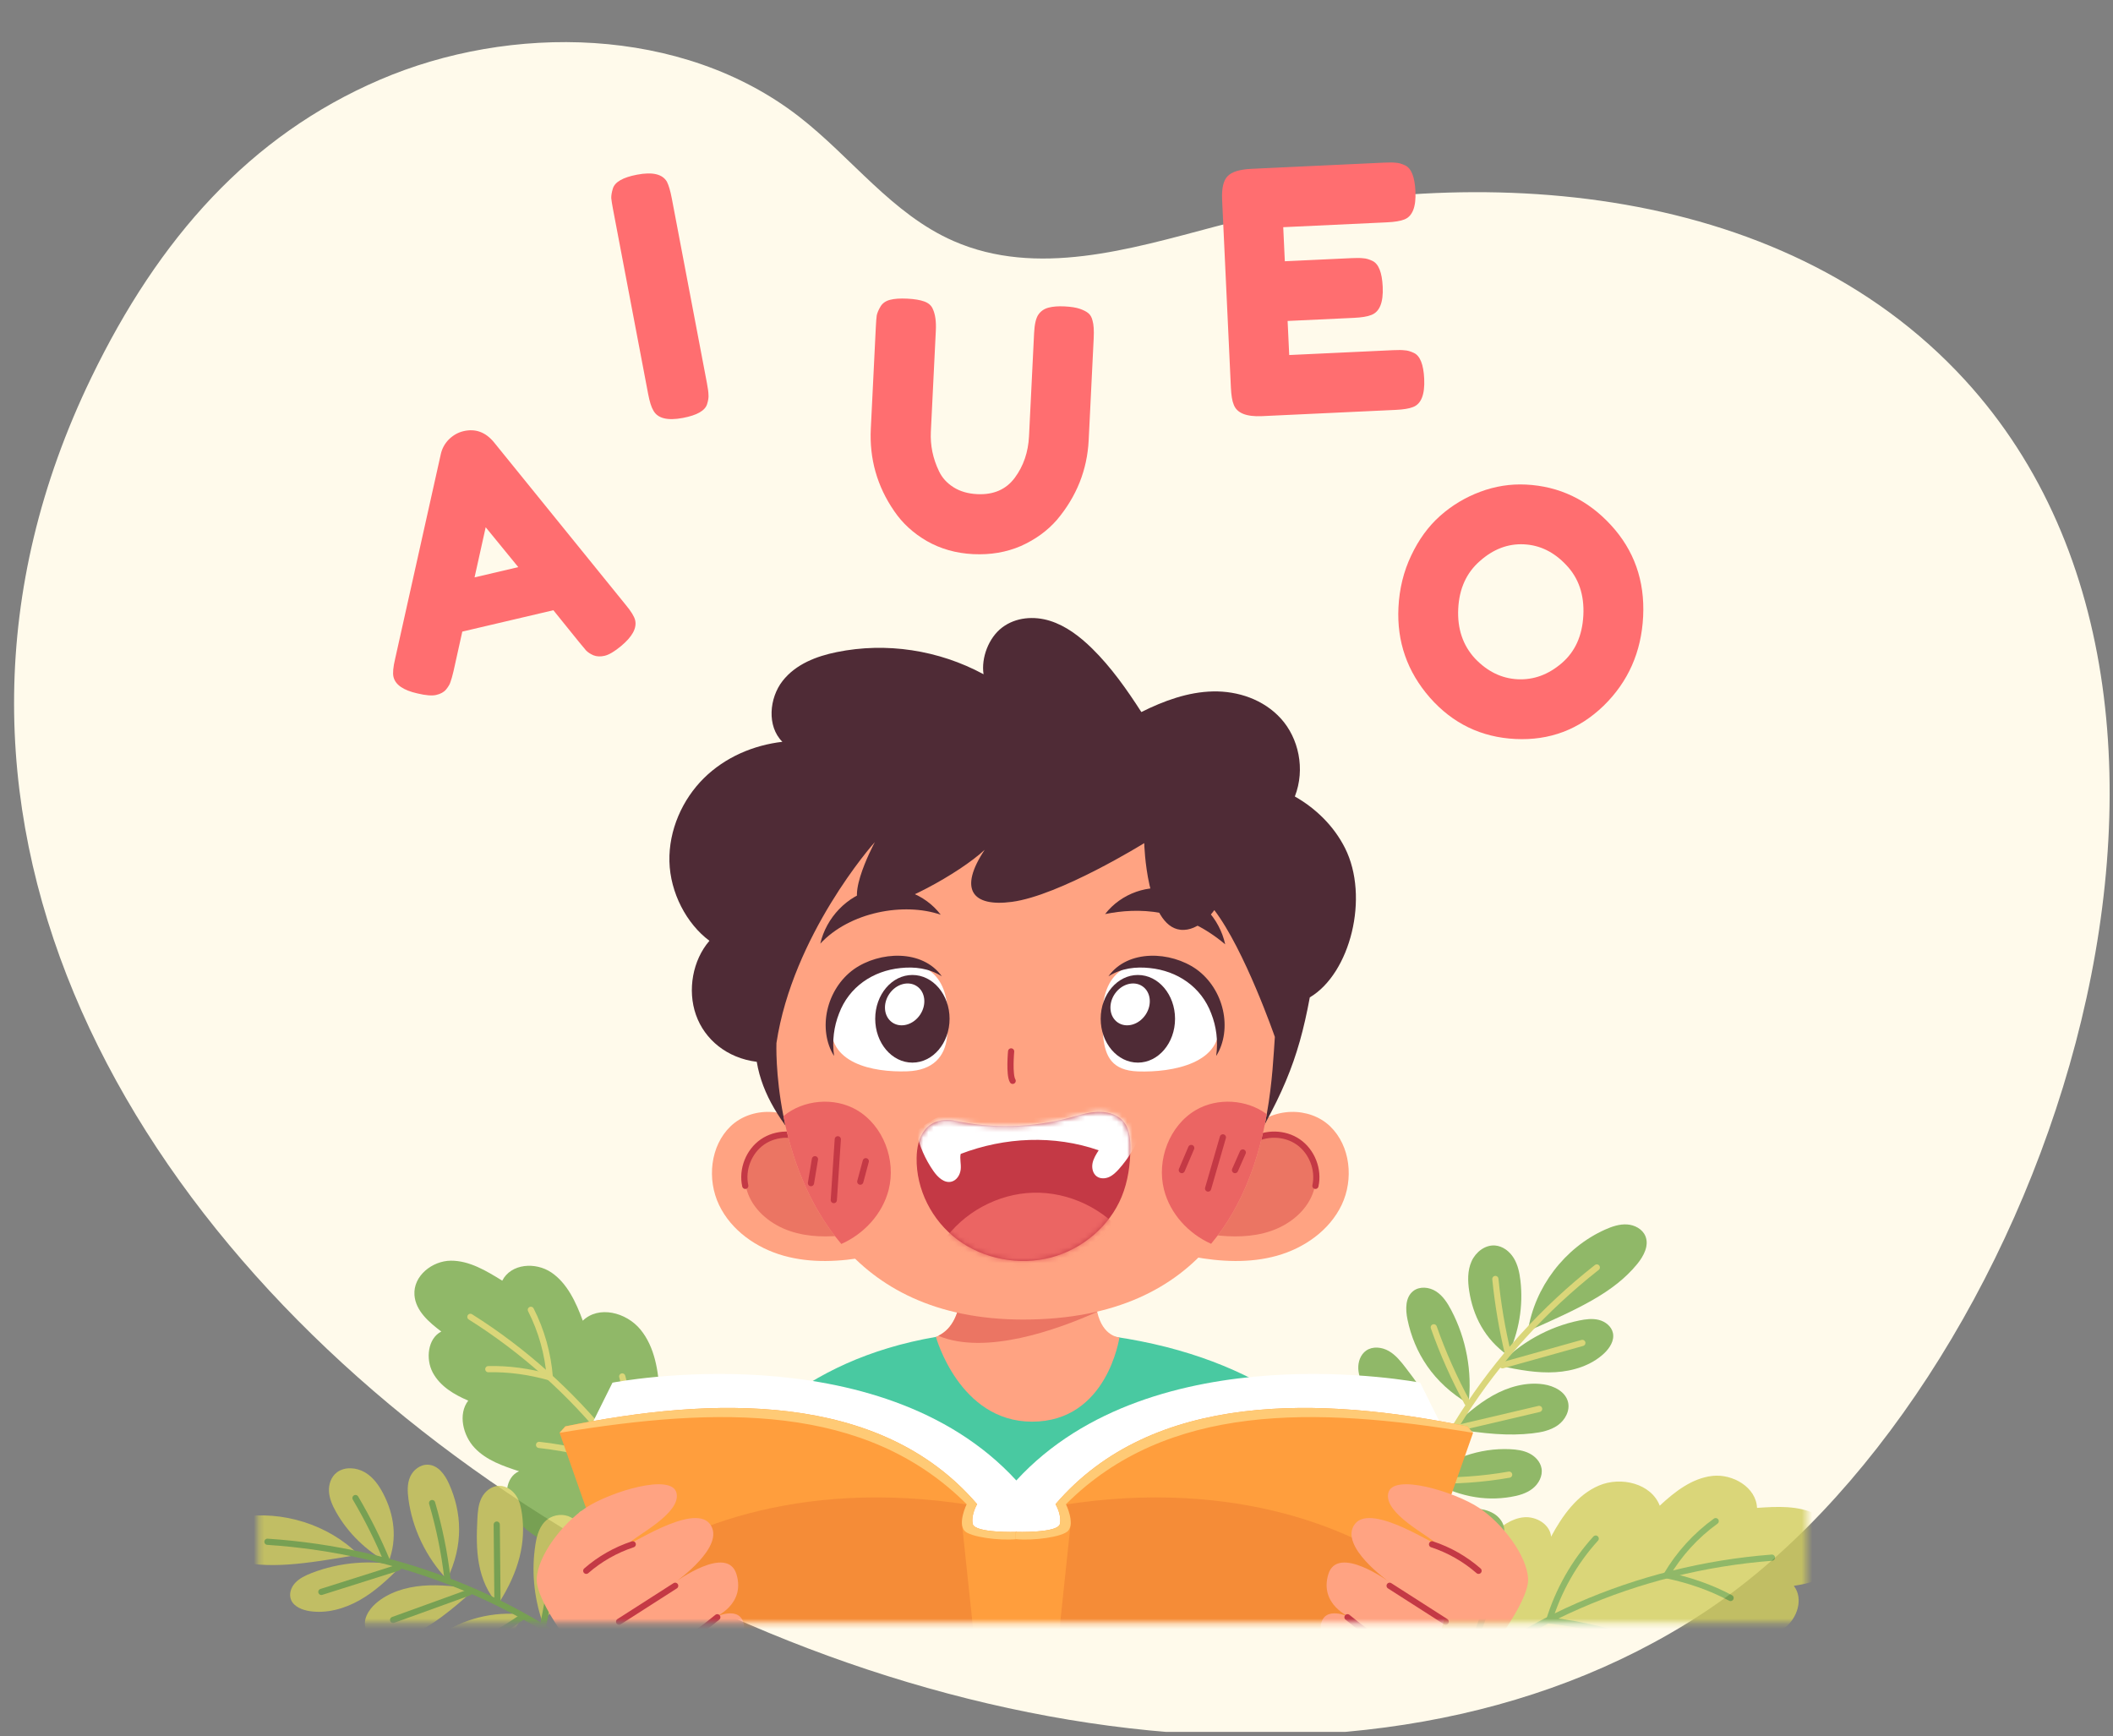
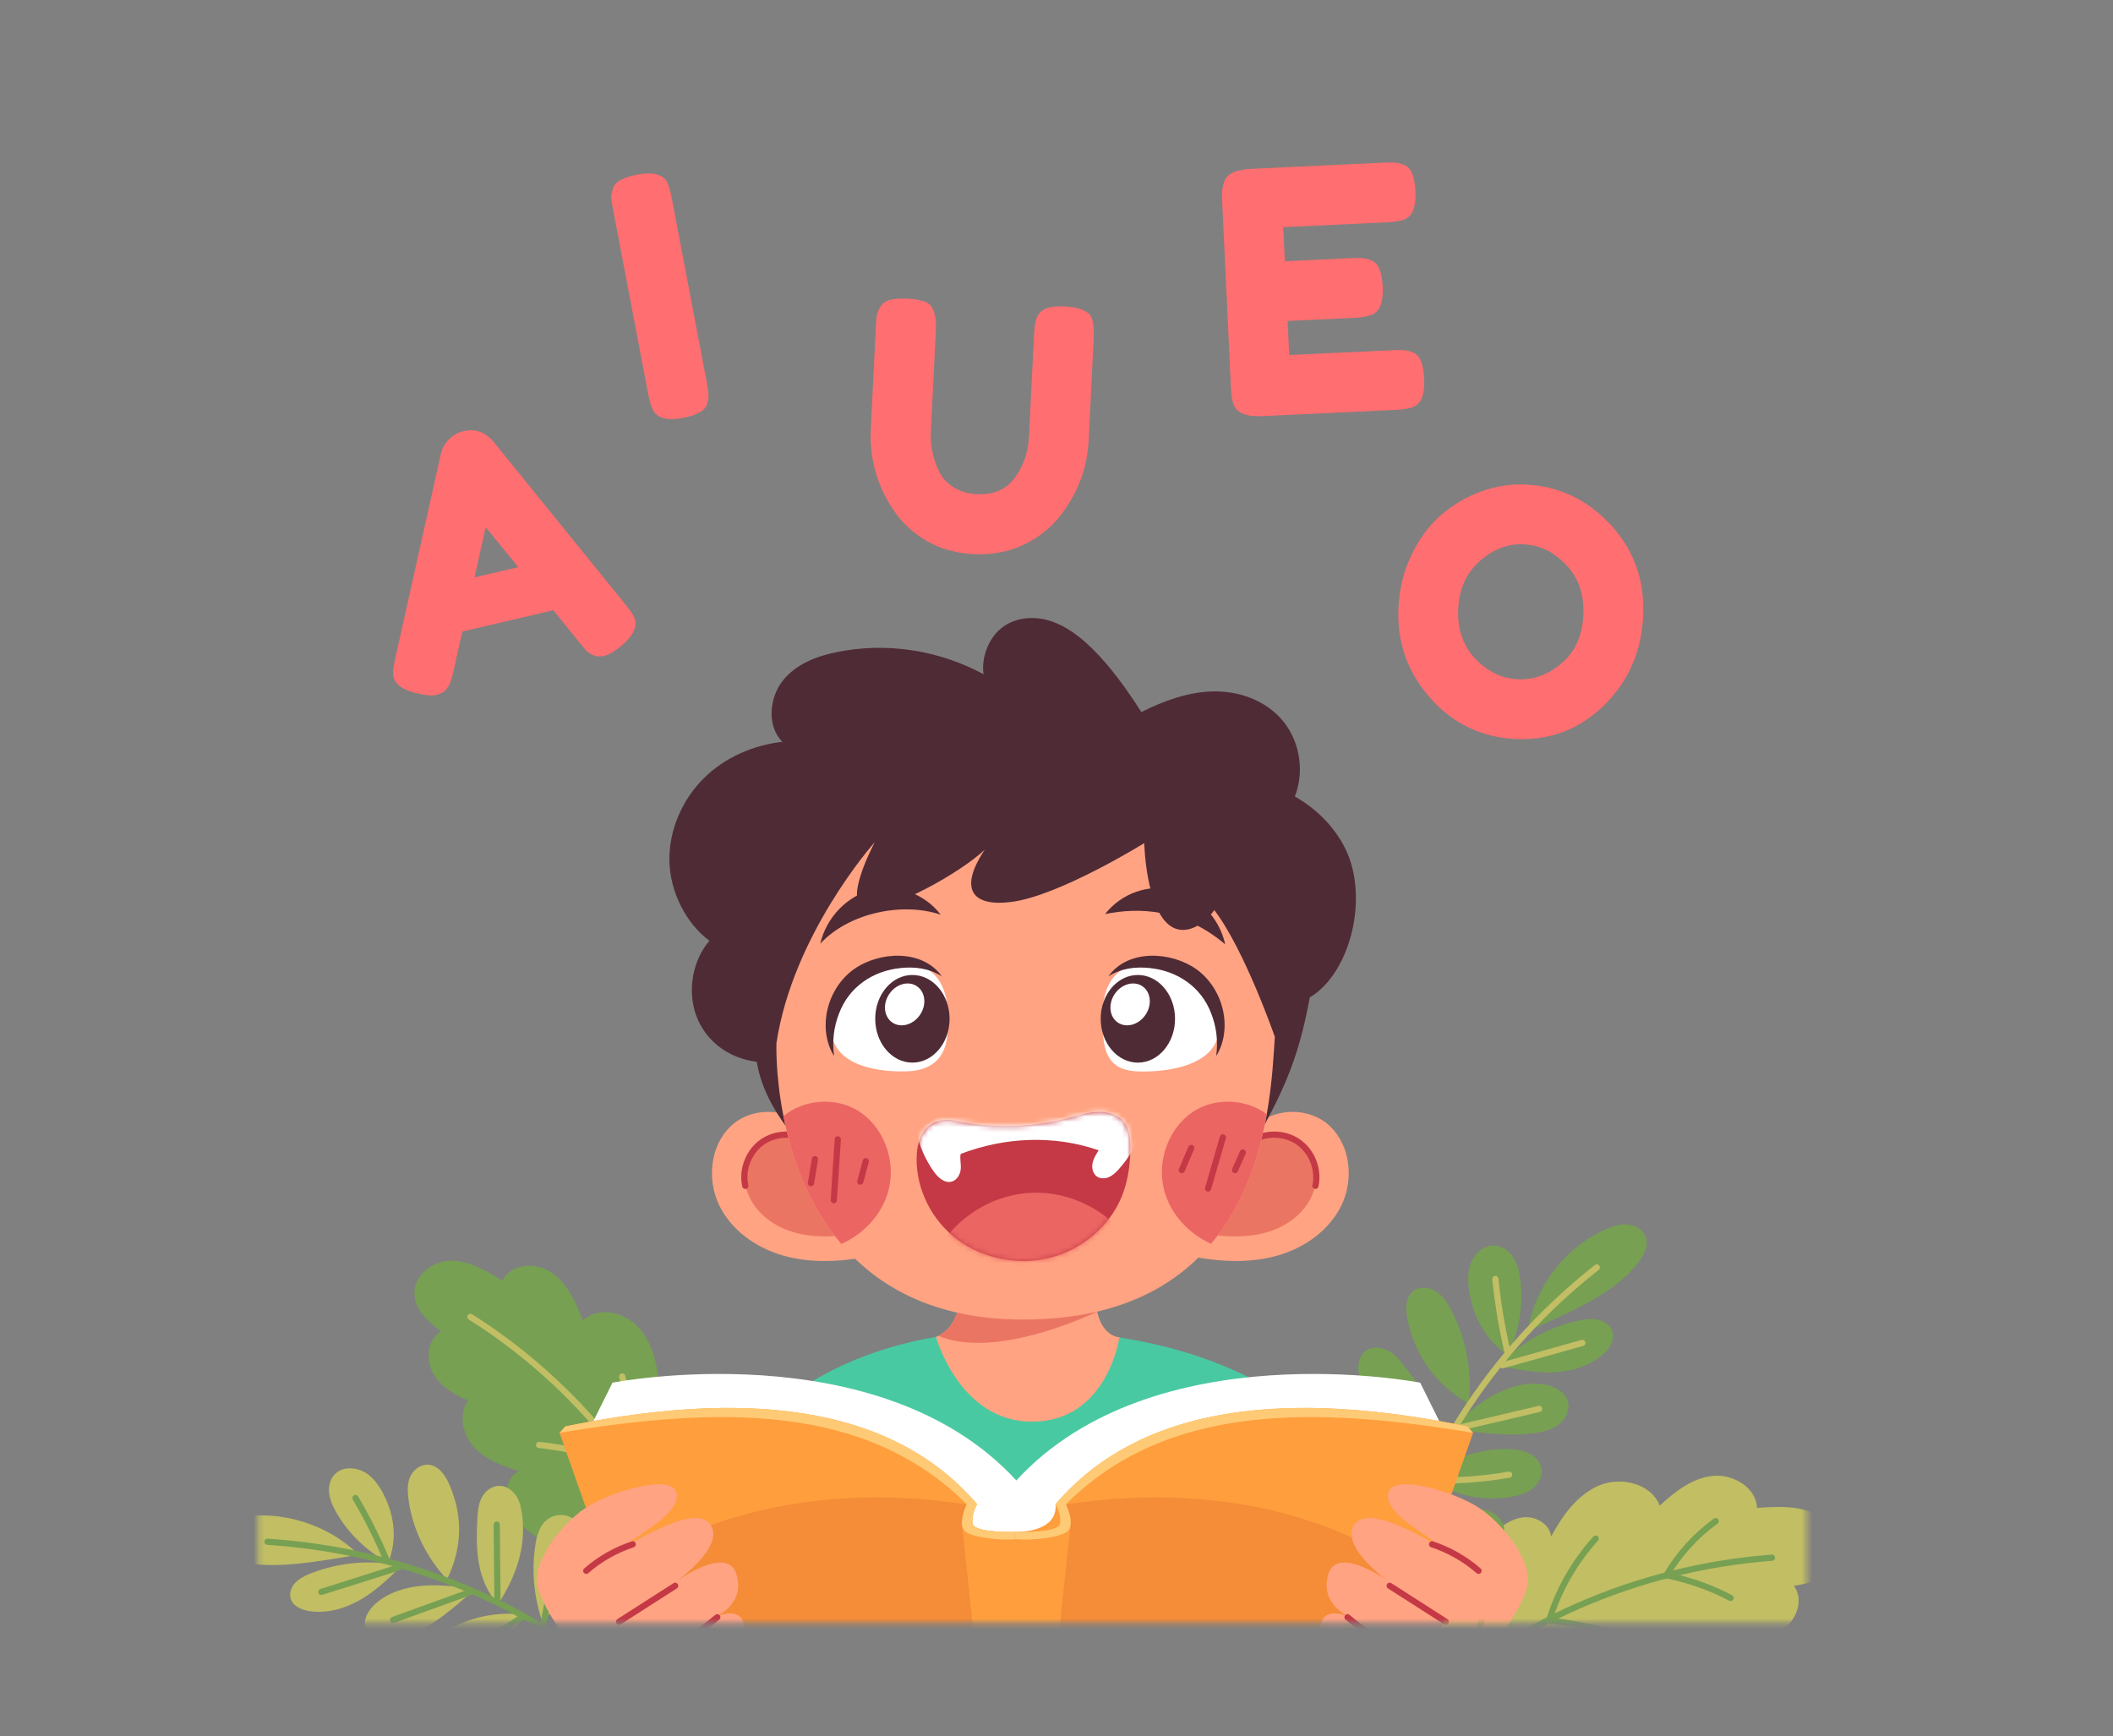
<svg xmlns="http://www.w3.org/2000/svg" width="404" height="332" viewBox="0 0 404 332" fill="none">
  <rect x="0" y="0" width="404" height="332" fill="#808080" stroke="none" />
  <g clip-path="url(#clip0_488_22138)">
-     <path d="M17.478 72.151C-61.758 235.779 197.197 392.342 325.436 308.548C389.282 266.831 435.324 137.734 375.677 72.643C340.089 33.806 279.569 30.825 232.286 43.34C216.079 47.63 198.259 53.06 182.323 46.089C170.526 40.928 162.792 30.05 152.698 22.241C130.316 4.926 97.543 4.538 72.631 15.246C47.72 25.955 30.336 45.6 17.478 72.151Z" fill="#FFFAEB" />
    <mask id="mask0_488_22138" style="mask-type:luminance" maskUnits="userSpaceOnUse" x="49" y="14" width="297" height="297">
      <path d="M345.487 14.126H49.299V310.313H345.487V14.126Z" fill="white" />
    </mask>
    <g mask="url(#mask0_488_22138)">
      <g opacity="0.8">
        <path d="M99.24 281.304C96.201 280.311 93.029 279.237 90.768 276.859C88.507 274.482 87.541 270.371 89.524 267.803C86.861 266.663 84.162 265.089 82.747 262.446C81.332 259.804 81.812 255.884 84.375 254.595C82.029 252.816 79.46 250.636 79.243 247.619C78.977 243.918 82.686 241.065 86.203 241.044C89.721 241.022 92.974 242.973 96.03 244.866C97.709 241.576 102.405 241.252 105.428 243.305C108.451 245.358 110.131 248.991 111.428 252.518C114.44 249.578 119.728 250.888 122.458 254.217C125.188 257.547 125.918 262.168 126.101 266.53C127.202 264.617 129.954 264.409 131.796 265.588C133.637 266.767 134.716 268.915 135.45 271.044C139.05 281.491 136.372 292.978 132.662 303.974C122.823 302.943 113.151 299.843 104.38 294.912C101.801 293.462 99.183 291.732 97.758 289.041C96.333 286.351 96.588 282.465 99.24 281.304Z" fill="#74A847" />
        <path d="M133.644 306.286C126.097 284.31 110.283 264.592 89.936 251.785" stroke="#D1CD5C" stroke-width="1.185" stroke-miterlimit="10" stroke-linecap="round" stroke-linejoin="round" />
-         <path d="M93.363 261.787C97.246 261.692 101.152 262.237 105.117 263.341C104.77 258.855 103.53 254.431 101.499 250.442" stroke="#D1CD5C" stroke-width="1.185" stroke-miterlimit="10" stroke-linecap="round" stroke-linejoin="round" />
        <path d="M103.066 276.268C108.842 276.901 114.556 278.285 120.069 280.411C120.908 274.696 120.529 268.765 118.969 263.178" stroke="#D1CD5C" stroke-width="1.185" stroke-miterlimit="10" stroke-linecap="round" stroke-linejoin="round" />
        <path d="M111.26 289.53C117.198 290.396 123.034 292.138 128.708 294.728C130.785 288.911 131.28 282.453 130.118 276.304" stroke="#D1CD5C" stroke-width="1.185" stroke-miterlimit="10" stroke-linecap="round" stroke-linejoin="round" />
        <path d="M74.237 298.812C70.043 296.544 66.542 293.139 64.27 289.122C63.578 287.896 62.989 286.583 62.9 285.203C62.812 283.823 63.296 282.361 64.435 281.504C65.9 280.402 68.132 280.563 69.748 281.501C71.363 282.438 72.457 284.002 73.286 285.608C75.332 289.568 76.069 294.106 74.237 298.812Z" fill="#D1CD5C" />
        <path d="M74.051 298.631C72.318 294.444 70.285 290.365 67.968 286.431" stroke="#74A847" stroke-width="1.185" stroke-miterlimit="10" stroke-linecap="round" stroke-linejoin="round" />
        <path d="M85.467 301.992C81.448 297.7 78.837 292.259 78.09 286.61C77.901 285.186 77.838 283.694 78.415 282.376C78.993 281.057 80.364 279.962 81.885 280.057C83.808 280.176 85.079 281.991 85.833 283.667C88.302 289.145 88.688 295.41 85.467 301.992Z" fill="#D1CD5C" />
-         <path d="M85.54 301.741C84.977 296.898 83.998 292.094 82.618 287.389" stroke="#74A847" stroke-width="1.185" stroke-miterlimit="10" stroke-linecap="round" stroke-linejoin="round" />
        <path d="M95.228 306.736C93.221 304.589 92.09 301.818 91.577 299.011C91.063 296.205 91.129 293.342 91.27 290.505C91.34 289.104 91.438 287.664 92.072 286.401C92.706 285.138 94.005 284.078 95.497 284.091C96.791 284.102 97.974 284.922 98.666 285.959C99.358 286.997 99.632 288.226 99.799 289.435C100.537 294.761 99.397 300.278 95.228 306.736Z" fill="#D1CD5C" />
        <path d="M95.117 306.286C95.069 301.359 95.022 296.432 94.975 291.505" stroke="#74A847" stroke-width="1.185" stroke-miterlimit="10" stroke-linecap="round" stroke-linejoin="round" />
        <path d="M76.747 299.391C71.025 298.185 64.934 298.676 59.557 300.776C58.404 301.227 57.251 301.772 56.432 302.656C55.613 303.54 55.191 304.837 55.669 305.934C56.227 307.213 57.783 307.841 59.232 308.056C62.528 308.547 65.9 307.571 68.741 305.969C71.582 304.366 73.976 302.169 76.747 299.391Z" fill="#D1CD5C" />
        <path d="M61.445 304.374C66.34 302.826 71.234 301.278 76.128 299.73" stroke="#74A847" stroke-width="1.185" stroke-miterlimit="10" stroke-linecap="round" stroke-linejoin="round" />
        <path d="M90.79 303.839C87.507 303.363 84.183 302.926 80.881 303.187C77.581 303.448 74.263 304.468 71.849 306.579C70.396 307.849 69.27 309.798 69.974 311.564C70.572 313.064 72.359 313.931 74.055 313.963C75.751 313.995 77.367 313.35 78.859 312.607C82.738 310.68 86.189 308.008 90.79 303.839Z" fill="#D1CD5C" />
        <path d="M75.165 309.731C80.008 307.979 84.85 306.227 89.692 304.475" stroke="#74A847" stroke-width="1.185" stroke-miterlimit="10" stroke-linecap="round" stroke-linejoin="round" />
        <path d="M99.987 308.686C94.335 308.044 88.47 309.522 83.959 312.725C82.971 313.427 82.027 314.229 81.434 315.254C80.841 316.278 80.642 317.562 81.162 318.634C81.776 319.898 83.282 320.632 84.75 320.717C86.218 320.802 87.653 320.339 88.98 319.762C93.457 317.81 97.204 314.436 99.987 308.686Z" fill="#D1CD5C" />
        <path d="M86.821 316.359C91.425 314.396 95.806 311.98 99.87 309.161" stroke="#74A847" stroke-width="1.185" stroke-miterlimit="10" stroke-linecap="round" stroke-linejoin="round" />
        <path d="M103.627 309.882C102.048 305.192 101.613 300.175 102.368 295.334C102.649 293.529 103.184 291.607 104.7 290.483C105.934 289.569 107.763 289.374 109.146 290.11C110.303 290.725 111.046 291.896 111.338 293.112C111.631 294.328 111.52 295.594 111.302 296.818C110.38 301.986 107.613 306.665 103.627 309.882Z" fill="#D1CD5C" />
        <path d="M103.834 310.898C104.826 305.675 105.819 300.453 106.811 295.23" stroke="#74A847" stroke-width="1.185" stroke-miterlimit="10" stroke-linecap="round" stroke-linejoin="round" />
        <path d="M68.552 297.262C62.838 291.526 53.982 288.728 45.823 290.08C44.418 290.313 42.992 290.679 41.873 291.503C40.753 292.327 39.997 293.7 40.298 295.019C40.701 296.787 42.711 297.777 44.555 298.291C51.213 300.147 58.308 299.016 68.552 297.262Z" fill="#D1CD5C" />
        <path d="M118.021 321.687C100.66 306.182 76.46 296.451 51.134 294.788" stroke="#74A847" stroke-width="1.185" stroke-miterlimit="10" stroke-linecap="round" stroke-linejoin="round" />
        <path d="M316.257 320.976C319.694 321.546 323.298 322.104 326.598 320.987C329.898 319.87 332.712 316.484 331.927 313.089C335.061 313.334 338.428 313.189 341.016 311.405C343.604 309.621 344.909 305.699 342.976 303.22C346.088 302.707 349.601 301.929 351.183 299.2C353.123 295.852 350.772 291.337 347.326 289.577C343.879 287.817 339.798 288.043 335.937 288.31C335.78 284.387 331.313 281.761 327.411 282.196C323.509 282.631 320.212 285.215 317.338 287.89C315.711 283.636 309.921 282.252 305.73 284.032C301.537 285.812 298.725 289.795 296.566 293.805C296.351 291.463 293.742 289.906 291.398 290.104C289.054 290.301 287.02 291.787 285.333 293.426C277.059 301.467 274.481 313.589 273.14 325.76C283.275 329.656 294.184 331.525 305.038 331.226C308.23 331.139 311.587 330.807 314.207 328.982C316.827 327.159 318.337 323.378 316.257 320.976Z" fill="#D1CD5C" />
        <path d="M271.124 327.447C288.506 310.521 312.985 299.805 338.786 297.829" stroke="#74A847" stroke-width="1.185" stroke-miterlimit="10" stroke-linecap="round" stroke-linejoin="round" />
        <path d="M330.883 305.535C327.112 303.525 323.026 302.107 318.63 301.184C321.005 297.137 324.23 293.593 328.034 290.848" stroke="#74A847" stroke-width="1.185" stroke-miterlimit="10" stroke-linecap="round" stroke-linejoin="round" />
        <path d="M314.783 314.349C308.82 312.088 302.578 310.564 296.197 309.835C297.964 304.049 301.026 298.661 305.092 294.18" stroke="#74A847" stroke-width="1.185" stroke-miterlimit="10" stroke-linecap="round" stroke-linejoin="round" />
        <path d="M300.717 322.764C294.49 320.642 287.965 319.394 281.216 319.023C281.813 312.528 284.256 306.213 288.185 301.006" stroke="#74A847" stroke-width="1.185" stroke-miterlimit="10" stroke-linecap="round" stroke-linejoin="round" />
        <path d="M288.292 259.146C290.427 254.727 291.272 249.695 290.699 244.82C290.524 243.334 290.207 241.828 289.427 240.551C288.646 239.273 287.331 238.249 285.838 238.14C283.918 237.998 282.133 239.419 281.351 241.179C280.568 242.938 280.614 244.954 280.909 246.857C281.637 251.552 283.827 256.009 288.292 259.146Z" fill="#74A847" />
        <path d="M288.337 258.878C287.204 254.163 286.392 249.371 285.91 244.545" stroke="#D1CD5C" stroke-width="1.185" stroke-miterlimit="10" stroke-linecap="round" stroke-linejoin="round" />
        <path d="M280.782 268.405C281.515 262.287 280.345 255.953 277.475 250.5C276.751 249.126 275.881 247.762 274.575 246.92C273.27 246.078 271.434 245.89 270.209 246.845C268.659 248.052 268.711 250.393 269.112 252.316C270.424 258.603 273.983 264.395 280.782 268.405Z" fill="#74A847" />
-         <path d="M280.564 268.223C278.039 263.593 275.886 258.76 274.135 253.785" stroke="#D1CD5C" stroke-width="1.185" stroke-miterlimit="10" stroke-linecap="round" stroke-linejoin="round" />
        <path d="M275.483 278.214C275.846 275.155 275.083 272.042 273.777 269.252C272.471 266.462 270.64 263.954 268.762 261.512C267.834 260.306 266.859 259.081 265.541 258.321C264.223 257.561 262.469 257.361 261.218 258.227C260.132 258.978 259.641 260.385 259.701 261.703C259.76 263.022 260.291 264.272 260.898 265.444C263.576 270.602 267.959 274.857 275.483 278.214Z" fill="#74A847" />
        <path d="M275.298 277.749C272.283 273.34 269.269 268.931 266.254 264.522" stroke="#D1CD5C" stroke-width="1.185" stroke-miterlimit="10" stroke-linecap="round" stroke-linejoin="round" />
        <path d="M286.532 261.1C290.615 256.75 296.062 253.7 301.904 252.489C303.157 252.229 304.468 252.054 305.708 252.371C306.948 252.689 308.108 253.6 308.384 254.85C308.706 256.307 307.781 257.756 306.693 258.777C304.214 261.101 300.762 262.164 297.37 262.365C293.977 262.566 290.593 261.982 286.532 261.1Z" fill="#74A847" />
        <path d="M302.539 256.769C297.447 258.195 292.356 259.62 287.264 261.046" stroke="#D1CD5C" stroke-width="1.185" stroke-miterlimit="10" stroke-linecap="round" stroke-linejoin="round" />
        <path d="M277.433 273.095C279.91 270.791 282.445 268.5 285.394 266.842C288.343 265.185 291.776 264.192 295.123 264.687C297.137 264.985 299.295 266.074 299.796 268.047C300.221 269.724 299.249 271.518 297.838 272.518C296.425 273.518 294.661 273.869 292.942 274.064C288.472 274.569 283.901 274.169 277.433 273.095Z" fill="#74A847" />
        <path d="M294.277 269.389C289.103 270.603 283.928 271.818 278.754 273.032" stroke="#D1CD5C" stroke-width="1.185" stroke-miterlimit="10" stroke-linecap="round" stroke-linejoin="round" />
        <path d="M272.673 282.672C277.047 278.865 282.915 276.821 288.708 277.087C289.979 277.145 291.272 277.318 292.408 277.89C293.544 278.462 294.508 279.49 294.734 280.741C294.999 282.216 294.182 283.732 292.995 284.648C291.809 285.564 290.311 285.974 288.832 286.219C283.842 287.049 278.587 286.193 272.673 282.672Z" fill="#74A847" />
        <path d="M288.544 281.958C283.44 282.849 278.244 283.209 273.065 283.029" stroke="#D1CD5C" stroke-width="1.185" stroke-miterlimit="10" stroke-linecap="round" stroke-linejoin="round" />
        <path d="M270.342 285.821C268.767 280.745 266.024 276.035 262.386 272.161C261.03 270.717 259.386 269.314 257.41 269.182C255.802 269.075 254.136 269.949 253.425 271.395C252.83 272.605 252.928 274.071 253.435 275.321C253.942 276.57 254.82 277.633 255.763 278.596C259.745 282.665 264.981 285.241 270.342 285.821Z" fill="#74A847" />
        <path d="M270.797 286.843C266.721 282.766 262.646 278.69 258.57 274.613" stroke="#D1CD5C" stroke-width="1.185" stroke-miterlimit="10" stroke-linecap="round" stroke-linejoin="round" />
        <path d="M268.143 293.351C271.783 289.81 277 287.954 282.059 288.401C283.29 288.51 284.538 288.759 285.596 289.396C286.655 290.034 287.502 291.116 287.606 292.347C287.748 294.022 286.475 295.569 284.934 296.242C283.393 296.916 281.645 296.89 279.969 296.752C276.172 296.439 272.418 295.61 268.143 293.351Z" fill="#74A847" />
        <path d="M268.438 293.489C273.047 292.681 277.746 292.402 282.417 292.658" stroke="#D1CD5C" stroke-width="1.185" stroke-miterlimit="10" stroke-linecap="round" stroke-linejoin="round" />
        <path d="M292.131 254.512C293.4 246.14 299.142 238.58 306.867 235.11C308.198 234.513 309.628 234.022 311.085 234.114C312.541 234.206 314.029 234.994 314.593 236.339C315.348 238.142 314.266 240.174 313.028 241.686C308.559 247.15 301.867 250.207 292.131 254.512Z" fill="#74A847" />
        <path d="M265.508 304.562C270.553 280.832 284.951 258.32 305.304 242.34" stroke="#D1CD5C" stroke-width="1.185" stroke-miterlimit="10" stroke-linecap="round" stroke-linejoin="round" />
      </g>
    </g>
    <mask id="mask1_488_22138" style="mask-type:luminance" maskUnits="userSpaceOnUse" x="49" y="14" width="297" height="297">
      <path d="M345.487 14.126H49.299V310.313H345.487V14.126Z" fill="white" />
    </mask>
    <g mask="url(#mask1_488_22138)">
      <path d="M126.379 306.568C126.379 306.568 133.184 254.321 194.947 254.321C263.956 254.321 270.541 303.327 270.541 303.327L126.379 306.568Z" fill="#49C9A1" />
      <path d="M214.029 255.707C214.029 255.707 211.731 271.826 197.324 271.826C183.403 271.826 178.949 255.619 178.949 255.619C179.109 255.553 179.257 255.488 179.405 255.411C185.109 252.603 183.492 243.114 183.492 243.114L209.474 246.016C209.367 248.001 209.503 249.576 209.782 250.826C210.848 255.613 214.029 255.707 214.029 255.707Z" fill="#FFA382" />
      <path d="M209.782 250.826C202.14 254.25 188.45 259.173 179.405 255.411C185.109 252.603 183.492 243.113 183.492 243.113L209.474 246.016C209.367 248 209.503 249.576 209.782 250.826Z" fill="#EB7563" />
      <path d="M165.934 240.276C160.618 241.267 155.064 241.555 149.855 240.1C144.648 238.645 139.809 235.265 137.48 230.386C135.15 225.506 135.783 219.113 139.675 215.359C143.567 211.605 150.669 211.497 155.086 216.133C158.971 224.265 162.856 232.399 165.934 240.276Z" fill="#FFA382" />
      <path d="M155.272 219.86C153.342 216.757 148.437 216.221 145.499 218.444C142.56 220.667 141.715 224.931 143.046 228.32C144.378 231.709 147.55 234.202 151.063 235.389C154.577 236.576 158.405 236.585 162.091 236.108C160.076 231.148 158.935 225.748 155.272 219.86Z" fill="#EB7563" />
      <path d="M142.493 226.736C141.801 223.623 143.16 220.154 145.783 218.34C148.406 216.526 152.131 216.479 154.8 218.225" stroke="#C43945" stroke-width="1.185" stroke-miterlimit="10" stroke-linecap="round" stroke-linejoin="round" />
      <path d="M228.064 240.276C233.38 241.267 238.935 241.555 244.143 240.1C249.351 238.645 254.189 235.265 256.519 230.386C258.849 225.506 258.216 219.113 254.323 215.359C250.431 211.605 243.329 211.497 238.913 216.133C235.028 224.265 231.142 232.399 228.064 240.276Z" fill="#FFA382" />
      <path d="M238.726 219.86C240.656 216.757 245.56 216.221 248.499 218.444C251.438 220.667 252.283 224.931 250.952 228.32C249.62 231.709 246.448 234.202 242.934 235.389C239.421 236.576 235.592 236.585 231.907 236.108C233.922 231.148 235.064 225.748 238.726 219.86Z" fill="#EB7563" />
      <path d="M251.505 226.736C252.197 223.623 250.838 220.154 248.215 218.34C245.592 216.526 241.867 216.479 239.198 218.225" stroke="#C43945" stroke-width="1.185" stroke-miterlimit="10" stroke-linecap="round" stroke-linejoin="round" />
      <path d="M153.683 219.497C149.497 214.848 145.746 209.412 144.69 203.02C139.033 202.314 134.736 198.791 133.067 194.05C131.399 189.309 132.44 183.582 135.643 179.88C131.281 176.646 128.138 170.703 127.991 164.71C127.844 158.716 130.486 152.836 134.575 148.794C138.664 144.753 144.084 142.474 149.587 141.834C146.587 138.853 147.083 133.454 149.621 130.206C152.16 126.958 156.127 125.469 159.987 124.682C169.434 122.755 179.45 124.266 188.052 128.915C187.576 125.799 189.016 121.941 191.617 119.973C194.218 118.005 197.7 117.75 200.749 118.703C203.798 119.656 206.466 121.694 208.817 124.002C212.45 127.568 215.469 131.864 218.223 136.143C222.543 133.985 227.16 132.304 231.916 132.202C236.671 132.101 241.603 133.734 244.929 137.418C248.255 141.101 249.625 146.998 247.57 152.29C251.535 154.538 255.025 157.899 257.164 162.155C261.868 171.514 258.182 186.122 250.43 190.701C248.164 202.955 245.151 209.996 236.378 224.23C209.946 227.763 182.275 227.774 153.683 219.497Z" fill="#4F2B36" />
      <path d="M243.749 198.265C243.518 201.411 243.31 206.819 242.202 213.033C240.787 220.989 237.89 230.277 231.557 237.818C224.597 246.117 213.49 252.302 195.63 252.302C178.688 252.302 167.824 246.052 160.857 237.848C154.389 230.236 151.279 220.942 149.792 213.407C148.216 205.445 148.453 199.438 148.453 199.438C151.575 178.836 166.836 161.449 167.268 161.017C166.984 161.556 160.491 173.765 166.143 173.765C171.113 173.765 183.436 166.983 188.268 162.486C183.252 170.03 185.851 173.445 193.469 172.438C202.63 171.227 218.775 161.206 218.775 161.206C218.775 161.206 219.151 177.074 225.712 177.775C229.356 178.164 232.175 174.014 232.175 174.014C237.986 181.62 243.749 198.265 243.749 198.265Z" fill="#FFA382" />
      <path d="M242.202 213.033C240.787 220.989 237.89 230.277 231.557 237.818C227.233 235.881 223.732 232.072 222.559 227.487C221.108 221.8 223.578 215.213 228.643 212.245C232.789 209.816 238.405 210.207 242.202 213.033Z" fill="#EB6563" />
      <path d="M227.759 219.495C227.159 220.904 226.558 222.312 225.959 223.721" stroke="#C43945" stroke-width="1.185" stroke-miterlimit="10" stroke-linecap="round" stroke-linejoin="round" />
      <path d="M233.812 217.469C232.87 220.729 231.928 223.988 230.986 227.248" stroke="#C43945" stroke-width="1.185" stroke-miterlimit="10" stroke-linecap="round" stroke-linejoin="round" />
      <path d="M237.619 220.356C237.123 221.477 236.628 222.599 236.132 223.721" stroke="#C43945" stroke-width="1.185" stroke-miterlimit="10" stroke-linecap="round" stroke-linejoin="round" />
      <path d="M169.909 227.487C168.736 232.096 165.206 235.917 160.858 237.848C154.389 230.236 151.279 220.942 149.792 213.407C153.589 210.249 159.501 209.71 163.825 212.245C168.89 215.213 171.36 221.8 169.909 227.487Z" fill="#EB6563" />
      <path d="M155.817 221.645C155.562 223.169 155.308 224.693 155.054 226.218" stroke="#C43945" stroke-width="1.185" stroke-miterlimit="10" stroke-linecap="round" stroke-linejoin="round" />
      <path d="M160.184 217.833C159.93 221.707 159.676 225.582 159.421 229.456" stroke="#C43945" stroke-width="1.185" stroke-miterlimit="10" stroke-linecap="round" stroke-linejoin="round" />
      <path d="M165.534 222.026C165.184 223.328 164.835 224.63 164.486 225.932" stroke="#C43945" stroke-width="1.185" stroke-miterlimit="10" stroke-linecap="round" stroke-linejoin="round" />
      <path d="M159.016 195.324C159.819 189.077 164.386 183.921 171.011 183.921C177.636 183.921 182.282 186.647 181.074 198.249C180.679 202.043 178.377 204.663 173.476 204.837C166.855 205.073 157.991 203.285 159.016 195.324Z" fill="white" />
      <path d="M180.079 186.677C177.596 185.104 174.832 184.811 172.206 185.089C166.877 185.619 162.316 188.713 160.418 193.793C159.45 196.253 159.073 199.005 159.472 201.904C157.887 199.41 157.505 196.139 158.187 193.123C158.864 190.099 160.621 187.22 163.249 185.326C168.154 181.864 176.362 181.456 180.079 186.677Z" fill="#4F2B36" />
      <path d="M174.448 203.175C178.374 203.175 181.556 199.424 181.556 194.796C181.556 190.168 178.374 186.417 174.448 186.417C170.522 186.417 167.339 190.168 167.339 194.796C167.339 199.424 170.522 203.175 174.448 203.175Z" fill="#4F2B36" />
      <path d="M170.02 190.056C171.314 188.137 173.681 187.472 175.309 188.569C176.936 189.666 177.207 192.111 175.913 194.029C174.62 195.947 172.252 196.613 170.625 195.516C168.997 194.418 168.726 191.974 170.02 190.056Z" fill="white" />
      <path d="M232.99 195.324C232.186 189.077 227.619 183.92 220.994 183.92C214.369 183.92 209.723 186.647 210.931 198.249C211.326 202.042 212.656 204.683 217.557 204.857C224.178 205.092 234.014 203.285 232.99 195.324Z" fill="white" />
      <path d="M211.926 186.677C215.644 181.455 223.85 181.864 228.755 185.325C231.383 187.22 233.14 190.099 233.817 193.123C234.499 196.138 234.117 199.41 232.532 201.903C232.931 199.004 232.554 196.252 231.586 193.792C229.688 188.712 225.127 185.619 219.798 185.089C217.173 184.811 214.408 185.104 211.926 186.677Z" fill="#4F2B36" />
      <path d="M217.557 203.175C221.483 203.175 224.665 199.423 224.665 194.796C224.665 190.168 221.483 186.417 217.557 186.417C213.631 186.417 210.448 190.168 210.448 194.796C210.448 199.423 213.631 203.175 217.557 203.175Z" fill="#4F2B36" />
      <path d="M213.129 190.055C214.423 188.137 216.79 187.471 218.418 188.568C220.045 189.666 220.316 192.111 219.022 194.029C217.729 195.947 215.361 196.613 213.734 195.516C212.106 194.418 211.836 191.973 213.129 190.055Z" fill="white" />
      <path d="M211.294 174.771C214.355 170.813 219.673 168.938 224.436 170.139C229.2 171.339 233.172 175.555 234.254 180.558C225.978 173.582 217.516 173.509 211.294 174.771Z" fill="#4F2B36" />
      <path d="M179.862 174.897C176.845 170.904 171.549 168.971 166.772 170.118C161.996 171.265 157.977 175.437 156.839 180.427C162.453 174.378 172.804 172.471 179.862 174.897Z" fill="#4F2B36" />
-       <path d="M193.323 201.032C193.323 201.032 192.912 205.495 193.617 206.659" stroke="#C43945" stroke-width="1.185" stroke-miterlimit="10" stroke-linecap="round" stroke-linejoin="round" />
      <path d="M182.582 214.288C189.762 215.827 197.34 215.635 204.424 213.738C206.151 213.275 207.871 212.709 209.662 212.608C211.452 212.508 213.376 212.947 214.591 214.208C215.938 215.607 216.142 217.674 216.127 219.575C216.103 222.716 215.662 225.885 214.463 228.809C212.168 234.401 207.006 238.841 200.946 240.435C194.886 242.028 188.074 240.737 183.108 237.054C178.144 233.371 175.145 227.384 175.257 221.379C175.292 219.489 175.654 217.522 176.85 216.016C178.048 214.511 180.207 213.78 182.582 214.288Z" fill="#C43945" />
      <mask id="mask2_488_22138" style="mask-type:luminance" maskUnits="userSpaceOnUse" x="175" y="212" width="42" height="30">
        <path d="M182.582 214.288C189.762 215.827 197.34 215.635 204.424 213.738C206.151 213.275 207.871 212.709 209.662 212.608C211.452 212.508 213.376 212.947 214.591 214.208C215.938 215.607 216.142 217.674 216.127 219.575C216.103 222.716 215.662 225.885 214.463 228.809C212.168 234.401 207.006 238.841 200.946 240.435C194.886 242.028 188.074 240.737 183.108 237.054C178.144 233.371 175.145 227.384 175.257 221.379C175.292 219.489 175.654 217.522 176.85 216.016C178.048 214.511 180.207 213.78 182.582 214.288Z" fill="white" />
      </mask>
      <g mask="url(#mask2_488_22138)">
        <path d="M175.175 216.287C175.749 219.032 176.89 221.658 178.503 223.952C179.305 225.091 180.533 226.262 181.889 225.943C182.916 225.7 183.578 224.631 183.685 223.581C183.794 222.532 183.468 221.491 183.684 220.628C192.091 217.409 201.537 216.97 210.063 219.941C209.565 220.723 209.056 221.531 208.884 222.443C208.713 223.354 208.955 224.408 209.714 224.943C210.38 225.412 211.305 225.382 212.05 225.05C212.795 224.718 213.393 224.129 213.937 223.522C215.753 221.494 217.172 219.112 218.131 216.689C217.64 213.994 215.345 211.91 212.796 210.907C210.246 209.904 207.447 209.796 204.708 209.71C194.64 209.394 183.903 209.392 175.175 216.287Z" fill="white" />
        <path d="M180.302 237.423C184.156 231.816 190.784 228.22 197.585 228.046C204.387 227.872 211.19 231.124 215.326 236.526C210.41 240.777 204.006 243.272 197.51 243.469C191.015 243.666 184.472 241.562 180.302 237.423Z" fill="#EB6563" />
      </g>
      <path d="M194.46 303.412L277.508 276.397L271.53 264.367C271.53 264.367 220.595 254.439 194.317 283.065C168.04 254.439 117.105 264.367 117.105 264.367L111.126 276.397L194.175 303.412V303.504L194.317 303.458L194.459 303.504V303.412H194.46Z" fill="white" />
      <path d="M194.424 292.9V320.971L187.026 320.622L122.331 317.588L116.861 302.035L107.344 274.972L106.989 273.959L108.095 272.728C135.954 267.048 168.19 265.857 186.823 287.602C186.823 287.602 185.618 289.583 185.98 291.373C186.342 293.164 194.424 292.9 194.424 292.9Z" fill="#FF9E3D" />
      <path opacity="0.302" d="M187.026 320.622L122.331 317.588L116.861 302.035C128.626 292.52 152.403 282.545 185.263 287.727L183.915 291.209L187.026 320.622Z" fill="#DE662A" />
      <path d="M194.424 292.9V294.282C191.073 294.634 185.414 293.868 184.394 292.67C183.097 291.149 184.828 287.609 184.828 287.609C165.518 268.299 137.382 268.904 106.989 273.959L108.095 272.728C135.954 267.048 168.19 265.857 186.823 287.602C186.823 287.602 185.618 289.583 185.98 291.373C186.342 293.164 194.424 292.9 194.424 292.9Z" fill="#FFCA75" />
-       <path d="M194.211 292.9V320.971L201.609 320.622L266.305 317.588L271.775 302.035L281.291 274.972L281.647 273.959L280.541 272.728C252.681 267.048 220.445 265.857 201.813 287.602C201.813 287.602 203.017 289.583 202.655 291.373C202.293 293.164 194.211 292.9 194.211 292.9Z" fill="#FF9E3D" />
+       <path d="M194.211 292.9V320.971L201.609 320.622L266.305 317.588L271.775 302.035L281.291 274.972L281.647 273.959L280.541 272.728C252.681 267.048 220.445 265.857 201.813 287.602C202.293 293.164 194.211 292.9 194.211 292.9Z" fill="#FF9E3D" />
      <path opacity="0.302" d="M201.609 320.622L266.305 317.588L271.775 302.035C260.009 292.52 236.232 282.545 203.373 287.727L204.721 291.209L201.609 320.622Z" fill="#DE662A" />
      <path d="M194.211 292.9V294.282C197.562 294.634 203.221 293.868 204.242 292.67C205.538 291.149 203.807 287.609 203.807 287.609C223.117 268.299 251.254 268.904 281.647 273.959L280.541 272.728C252.681 267.048 220.445 265.857 201.813 287.602C201.813 287.602 203.017 289.583 202.655 291.373C202.293 293.164 194.211 292.9 194.211 292.9Z" fill="#FFCA75" />
      <path d="M115.285 321.817C110.605 317.137 102.42 306.311 102.616 301.883C102.811 297.456 107.495 291.277 112.024 288.281C116.553 285.285 128.491 281.562 129.356 285.489C130.222 289.415 121.465 293.664 120.443 294.96C119.42 296.255 132.488 287.16 135.723 291.378C138.959 295.596 129.197 302.441 129.197 302.441C129.197 302.441 139.065 295.213 140.816 301.008C142.567 306.804 136.678 309.206 136.678 309.206C136.678 309.206 141.615 306.798 142.249 310.718C142.884 314.638 130.209 326.396 124.104 326.396C119.516 326.36 116.625 323.157 115.285 321.817Z" fill="#FFA382" />
      <path d="M112.089 300.339C114.675 298.081 117.718 296.348 120.979 295.276" stroke="#C43945" stroke-width="1.185" stroke-miterlimit="10" stroke-linecap="round" stroke-linejoin="round" />
      <path d="M118.372 310.068C121.945 307.78 125.518 305.491 129.091 303.203" stroke="#C43945" stroke-width="1.185" stroke-miterlimit="10" stroke-linecap="round" stroke-linejoin="round" />
      <path d="M123.321 318.457C128.219 315.844 132.857 312.746 137.147 309.223" stroke="#C43945" stroke-width="1.185" stroke-miterlimit="10" stroke-linecap="round" stroke-linejoin="round" />
      <path d="M279.5 321.817C284.18 317.137 292.364 306.311 292.169 301.883C291.974 297.456 287.29 291.277 282.761 288.281C278.232 285.285 266.294 281.562 265.429 285.489C264.563 289.415 273.32 293.664 274.342 294.96C275.365 296.255 262.297 287.16 259.062 291.378C255.827 295.596 265.588 302.441 265.588 302.441C265.588 302.441 255.72 295.213 253.969 301.008C252.217 306.804 258.107 309.206 258.107 309.206C258.107 309.206 253.171 306.798 252.536 310.718C251.902 314.638 264.576 326.396 270.682 326.396C275.269 326.36 278.159 323.157 279.5 321.817Z" fill="#FFA382" />
      <path d="M282.696 300.339C280.11 298.081 277.067 296.348 273.806 295.276" stroke="#C43945" stroke-width="1.185" stroke-miterlimit="10" stroke-linecap="round" stroke-linejoin="round" />
      <path d="M276.413 310.068C272.84 307.78 269.268 305.491 265.694 303.203" stroke="#C43945" stroke-width="1.185" stroke-miterlimit="10" stroke-linecap="round" stroke-linejoin="round" />
      <path d="M271.464 318.457C266.567 315.844 261.928 312.746 257.638 309.223" stroke="#C43945" stroke-width="1.185" stroke-miterlimit="10" stroke-linecap="round" stroke-linejoin="round" />
    </g>
    <path d="M94.415 84.529L119.617 115.626C120.664 116.883 121.271 117.869 121.438 118.581C121.792 120.09 120.896 121.737 118.75 123.523C117.493 124.569 116.445 125.191 115.606 125.388C114.81 125.574 114.095 125.543 113.462 125.294C112.871 125.035 112.4 124.725 112.05 124.365C111.742 123.995 111.281 123.44 110.665 122.7L105.803 116.678L88.39 120.763L86.714 128.319C86.491 129.255 86.299 129.942 86.135 130.378C86.014 130.804 85.731 131.291 85.284 131.838C84.87 132.333 84.243 132.679 83.405 132.875C82.609 133.062 81.415 132.967 79.823 132.588C77.117 131.985 75.587 130.929 75.233 129.42C75.066 128.708 75.171 127.556 75.549 125.964L84.279 86.841C84.514 85.769 85.023 84.831 85.808 84.028C86.634 83.215 87.571 82.686 88.619 82.44C90.882 81.909 92.814 82.606 94.415 84.529ZM92.862 100.811L90.734 110.397L99.094 108.435L92.862 100.811Z" fill="#FF6E70" />
    <path d="M117.216 40.054C117.032 39.081 116.916 38.358 116.87 37.885C116.858 37.362 116.961 36.751 117.178 36.052C117.553 34.798 119.094 33.913 121.801 33.399C124.761 32.836 126.664 33.284 127.512 34.745C127.86 35.423 128.175 36.503 128.456 37.983L135.162 73.251C135.355 74.266 135.454 75.014 135.458 75.495C135.504 75.969 135.418 76.555 135.2 77.253C134.825 78.507 133.285 79.392 130.578 79.907C127.618 80.469 125.731 79.996 124.918 78.485C124.536 77.857 124.204 76.803 123.923 75.323L117.216 40.054Z" fill="#FF6E70" />
    <path d="M198.539 60.148C199.003 59.481 199.65 59.039 200.479 58.821C201.309 58.603 202.326 58.524 203.529 58.584C204.776 58.645 205.76 58.801 206.48 59.052C207.2 59.303 207.747 59.589 208.119 59.909C208.491 60.229 208.748 60.694 208.89 61.304C209.112 62.048 209.186 63.172 209.112 64.677L208.153 84.153C207.873 89.829 205.856 94.901 202.102 99.371C200.274 101.479 197.972 103.154 195.196 104.396C192.421 105.596 189.379 106.114 186.068 105.951C182.801 105.79 179.847 104.955 177.206 103.446C174.608 101.938 172.526 100.026 170.959 97.707C167.701 92.978 166.214 87.733 166.498 81.972L167.454 62.56C167.505 61.528 167.563 60.777 167.63 60.306C167.741 59.794 167.985 59.225 168.36 58.597C168.736 57.969 169.339 57.546 170.168 57.328C170.998 57.11 172.101 57.035 173.476 57.103C174.852 57.171 175.942 57.354 176.746 57.652C177.551 57.95 178.087 58.429 178.356 59.089C178.824 60.103 179.015 61.47 178.93 63.19L177.977 82.538C177.848 85.16 178.37 87.686 179.543 90.114C180.129 91.35 181.049 92.365 182.303 93.159C183.556 93.953 185.065 94.394 186.827 94.481C189.966 94.635 192.366 93.59 194.029 91.345C195.691 89.099 196.597 86.45 196.747 83.398L197.719 63.663C197.802 61.986 198.075 60.815 198.539 60.148Z" fill="#FF6E70" />
    <path d="M246.494 67.882L266.359 66.954C267.348 66.907 268.081 66.916 268.558 66.98C269.076 66.999 269.666 67.165 270.327 67.479C271.516 68.027 272.175 69.677 272.303 72.428C272.444 75.438 271.731 77.239 270.164 77.829C269.445 78.121 268.333 78.302 266.828 78.373L241.287 79.567C238.277 79.707 236.476 78.973 235.884 77.363C235.594 76.687 235.413 75.597 235.343 74.092L233.666 38.231C233.564 36.038 233.903 34.535 234.684 33.723C235.463 32.868 236.991 32.387 239.27 32.281L264.683 31.093C265.672 31.046 266.405 31.055 266.882 31.119C267.4 31.138 267.989 31.304 268.65 31.618C269.839 32.166 270.498 33.816 270.627 36.568C270.767 39.578 270.054 41.378 268.488 41.968C267.769 42.26 266.657 42.441 265.152 42.512L245.351 43.438L245.656 49.952L258.426 49.355C259.415 49.309 260.148 49.317 260.625 49.381C261.143 49.4 261.733 49.566 262.394 49.88C263.583 50.428 264.242 52.078 264.37 54.83C264.511 57.84 263.776 59.641 262.167 60.233C261.448 60.525 260.336 60.707 258.831 60.777L246.189 61.368L246.494 67.882Z" fill="#FF6E70" />
    <path d="M291.745 92.65C298.108 92.964 303.52 95.536 307.979 100.368C312.439 105.199 314.501 111.032 314.164 117.869C313.829 124.662 311.308 130.356 306.599 134.951C301.893 139.503 296.272 141.618 289.737 141.296C283.201 140.974 277.75 138.335 273.383 133.379C269.058 128.425 267.057 122.681 267.379 116.146C267.555 112.577 268.364 109.277 269.806 106.245C271.251 103.17 273.1 100.632 275.353 98.631C277.607 96.63 280.16 95.097 283.014 94.031C285.868 92.964 288.778 92.504 291.745 92.65ZM278.81 116.386C278.621 120.212 279.693 123.39 282.025 125.918C284.402 128.405 287.117 129.724 290.17 129.875C293.222 130.025 296.031 129 298.596 126.799C301.161 124.598 302.54 121.541 302.733 117.629C302.926 113.716 301.833 110.516 299.456 108.029C297.122 105.543 294.429 104.225 291.376 104.075C288.324 103.925 285.513 104.993 282.943 107.28C280.376 109.524 278.998 112.559 278.81 116.386Z" fill="#FF6E70" />
  </g>
  <defs>
    <clipPath id="clip0_488_22138">
      <rect width="404" height="331.138" fill="white" />
    </clipPath>
  </defs>
</svg>